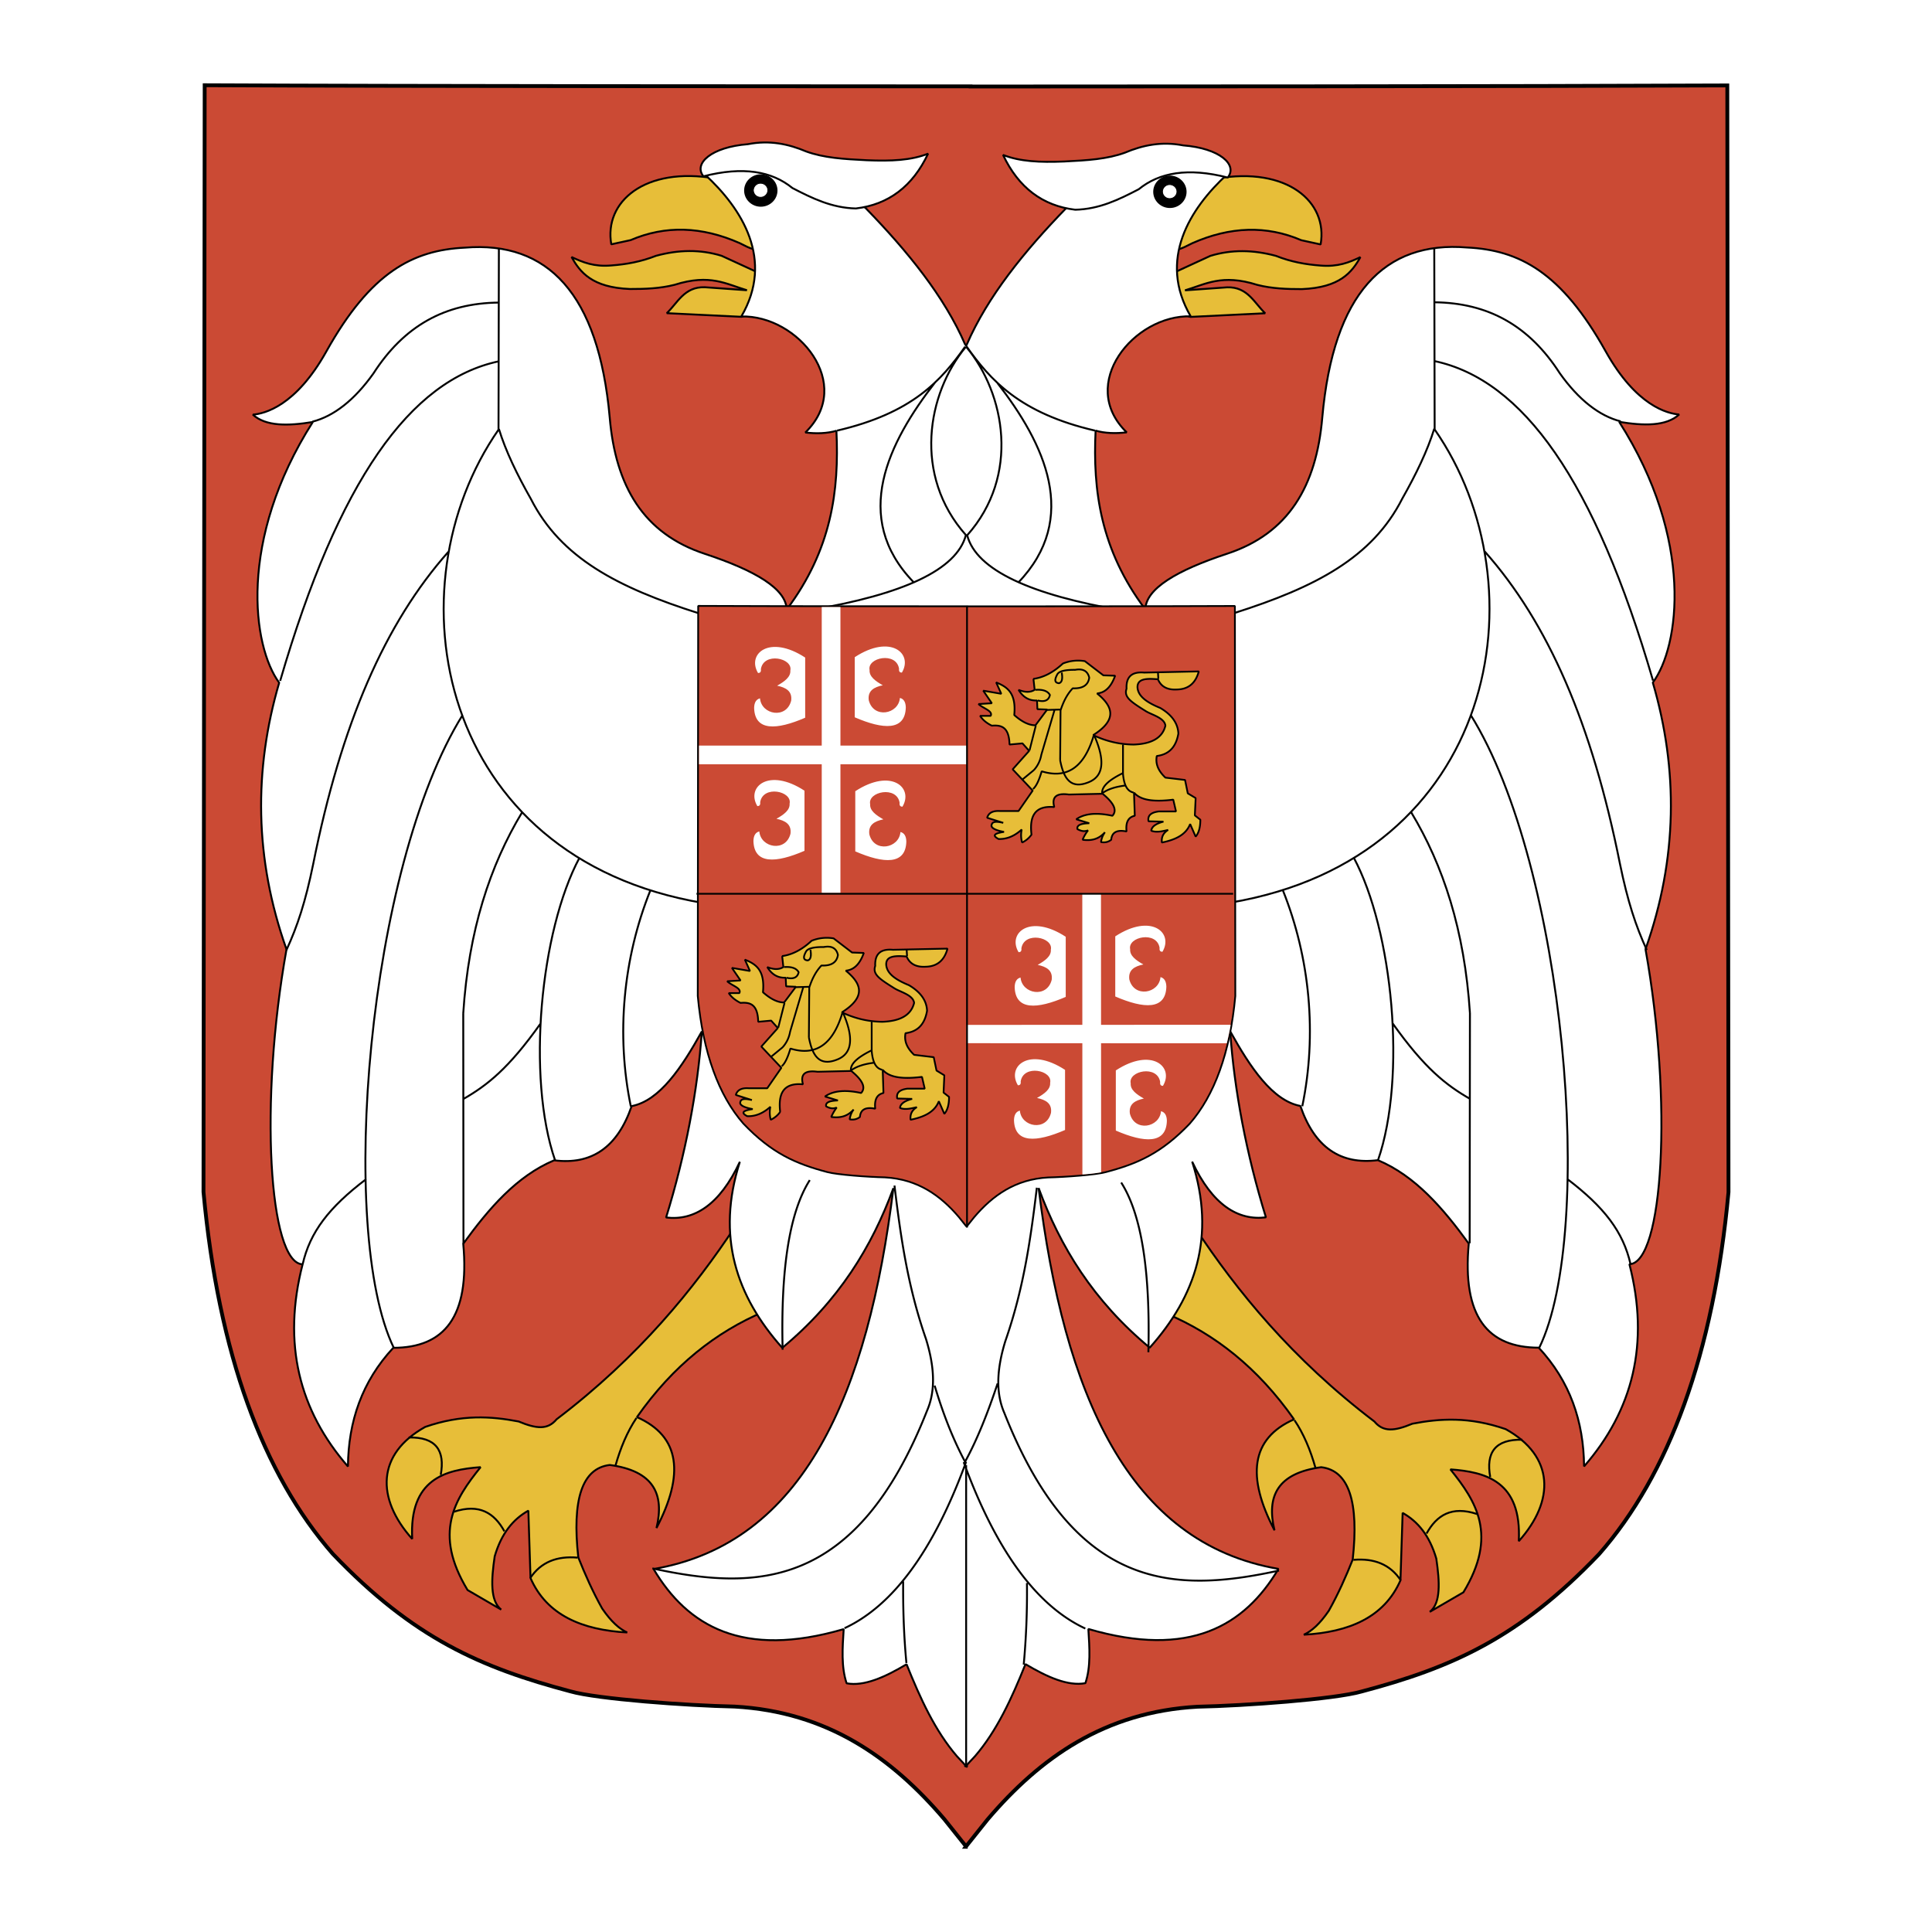
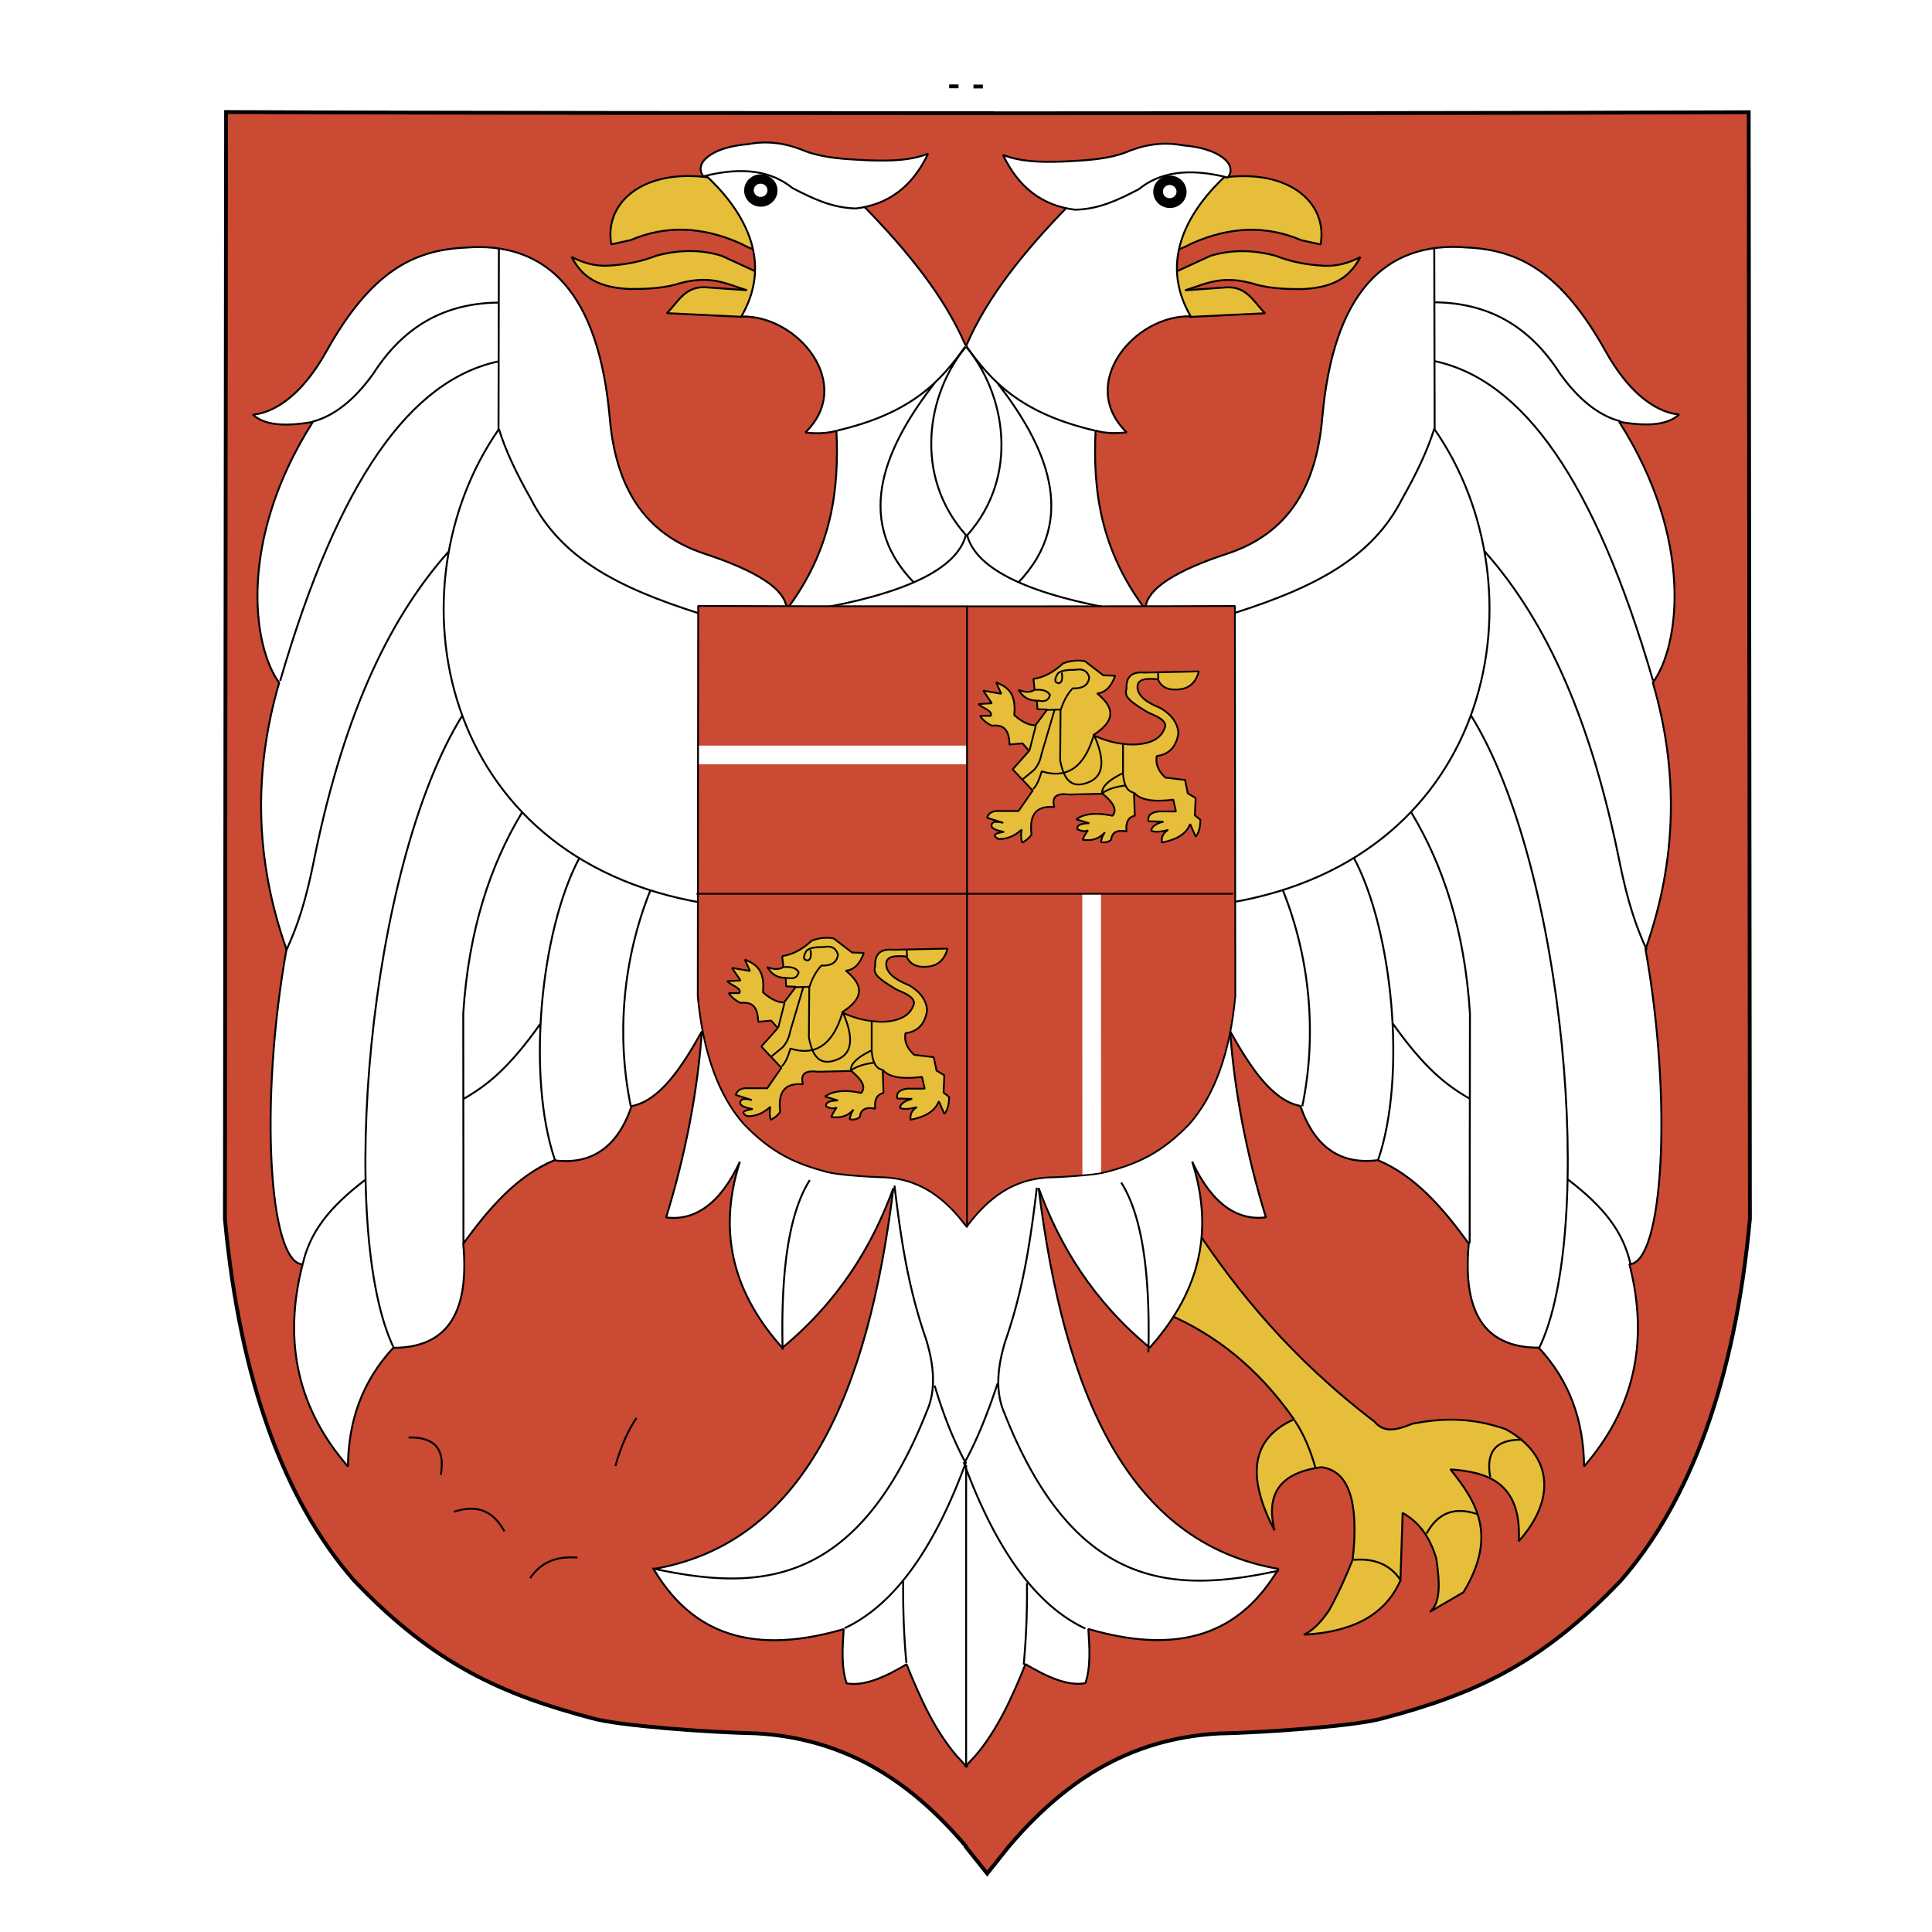
<svg xmlns="http://www.w3.org/2000/svg" width="2500" height="2500" viewBox="0 0 192.756 192.756">
  <path fill-rule="evenodd" clip-rule="evenodd" fill="#fff" d="M0 0h192.756v192.756H0V0z" />
-   <path d="M96.357 184.252v-.068l-2.136-2.673c-5.242-6.155-11.665-10.729-20.935-11.247-4.698-.095-13.686-.747-16.378-1.518-8.923-2.368-15.669-5.301-23.695-13.706-6.959-7.933-11.417-19.976-12.91-36.114l.118-110.422c21.521.1 61.374.107 73.092.111h3.319v.015h2.41c11.719 0 51.57-.012 73.092-.107l.119 110.417c-1.492 16.144-5.951 28.183-12.91 36.115-8.025 8.405-14.771 11.342-23.695 13.706-2.691.771-11.68 1.422-16.379 1.518-9.27.519-15.691 5.095-20.934 11.246l-2.136 2.673v.039l-.016-.02-.026.035zM98.059 8.63h-.936.936zm-3.362-.015h.937-.937z" fill-rule="evenodd" clip-rule="evenodd" fill="#cb4a34" stroke="#000" stroke-width=".381" stroke-miterlimit="2.613" />
+   <path d="M96.357 184.252v-.068c-5.242-6.155-11.665-10.729-20.935-11.247-4.698-.095-13.686-.747-16.378-1.518-8.923-2.368-15.669-5.301-23.695-13.706-6.959-7.933-11.417-19.976-12.91-36.114l.118-110.422c21.521.1 61.374.107 73.092.111h3.319v.015h2.41c11.719 0 51.57-.012 73.092-.107l.119 110.417c-1.492 16.144-5.951 28.183-12.91 36.115-8.025 8.405-14.771 11.342-23.695 13.706-2.691.771-11.68 1.422-16.379 1.518-9.27.519-15.691 5.095-20.934 11.246l-2.136 2.673v.039l-.016-.02-.026.035zM98.059 8.63h-.936.936zm-3.362-.015h.937-.937z" fill-rule="evenodd" clip-rule="evenodd" fill="#cb4a34" stroke="#000" stroke-width=".381" stroke-miterlimit="2.613" />
  <path d="M71.398 17.809c-7.062-1.228-11.159 2.323-10.409 6.567l1.926-.419c3.469-1.491 7.101-1.376 10.889.301 1.294.671 1.363.633 2.044.603l-.179 2.35L72 25.524c-2.105-.652-4.294-.618-6.556 0-1.485.587-2.97.854-4.455.961-1.721.148-2.833-.309-3.967-.843.853 1.514 2.037 3.043 5.833 3.192 1.53 0 2.973-.046 4.45-.419 3.552-1.128 5.178-.057 7.218.542l-4.21-.301c-2.044-.061-2.707 1.567-3.788 2.59l7.458.362 1.564-.542.724-7.593-4.873-5.664zM121.354 17.82c7.062-1.228 11.154 2.319 10.404 6.567l-1.922-.42c-3.473-1.491-7.104-1.376-10.889.302-1.293.671-1.361.633-2.043.603l.178 2.349 3.67-1.69c2.105-.648 4.295-.613 6.557 0 1.484.591 2.965.858 4.449.965 1.725.145 2.838-.309 3.971-.843-.852 1.514-2.039 3.039-5.836 3.192-1.525 0-2.973-.046-4.449-.42-3.549-1.128-5.178-.057-7.219.542l4.211-.301c2.045-.061 2.707 1.567 3.791 2.589l-7.461.362-1.561-.542-.725-7.593 4.874-5.662zM116.432 131.083c4.766 2.025 9.053 5.358 12.674 10.525-4.332 1.919-4.736 5.729-1.949 11.071-.83-3.444.334-5.709 4.66-6.296 2.779.327 3.775 3.481 3.141 9.225-.674 1.686-1.436 3.413-2.383 5.099-.906 1.323-1.725 2.04-2.494 2.388 4.492-.248 8.025-1.725 9.643-5.424l.217-6.727c1.52.847 2.695 2.273 3.359 4.557.342 2.33.467 4.447-.652 5.316l3.357-1.952c3.453-5.697 1.283-9.062-1.297-12.265 3.502.26 7.135 1.167 6.822 7.162 3.631-4.062 3.533-8.485-1.299-11.174-3.646-1.263-6.562-1.071-9.316-.545-1.822.759-2.912.839-3.791-.218-8.223-6.247-13.744-13.062-17.875-19.312l-2.817 8.57z" fill-rule="evenodd" clip-rule="evenodd" fill="#e7be39" stroke="#000" stroke-width=".191" stroke-linejoin="bevel" stroke-miterlimit="2.613" />
  <path d="M129.154 141.696c.922 1.373 1.596 2.994 2.098 4.782m3.781 9.149c2.041-.175 3.654.432 4.725 2.052M142.33 153c1.002-1.819 2.498-2.788 5.037-1.945m1.315-3.68c-.445-2.433.467-3.795 3.201-3.733" fill="none" stroke="#000" stroke-width=".191" stroke-linejoin="bevel" stroke-miterlimit="2.613" />
-   <path d="M76.221 130.862c-4.767 2.021-9.053 5.357-12.674 10.525 4.333 1.914 4.736 5.725 1.95 11.066.83-3.443-.335-5.709-4.66-6.292-2.78.328-3.777 3.479-3.141 9.222.674 1.686 1.435 3.413 2.383 5.103.906 1.323 1.725 2.036 2.494 2.387-4.496-.248-8.025-1.728-9.643-5.427l-.217-6.727c-1.519.85-2.695 2.276-3.358 4.557-.343 2.33-.468 4.447.651 5.316l-3.357-1.953c-3.453-5.697-1.283-9.057 1.298-12.26-3.502.255-7.134 1.163-6.822 7.161-3.632-4.065-3.537-8.488 1.298-11.177 3.647-1.263 6.563-1.068 9.316-.542 1.823.755 2.912.835 3.792-.218 8.223-6.25 13.743-13.065 17.874-19.315l2.816 8.574z" fill-rule="evenodd" clip-rule="evenodd" fill="#e7be39" stroke="#000" stroke-width=".191" stroke-linejoin="bevel" stroke-miterlimit="2.613" />
  <path d="M63.499 141.472c-.922 1.373-1.596 2.993-2.102 4.786m-3.777 9.148c-2.041-.18-3.655.431-4.725 2.048m-2.573-4.679c-1.001-1.819-2.497-2.788-5.04-1.945m-1.31-3.68c.446-2.434-.472-3.795-3.202-3.733" fill="none" stroke="#000" stroke-width=".191" stroke-linejoin="bevel" stroke-miterlimit="2.613" />
  <path d="M96.467 176.282l-.095-.1-.084.088v-.176l-.807-.865c-2.197-2.556-3.667-5.782-5.033-9.184-2.151 1.281-4.233 2.224-5.981 1.899-.552-1.651-.411-3.535-.293-5.407-10.085 2.951-15.586-.309-18.967-5.995 15-2.574 21.396-17.481 23.927-38.003-2.136 5.835-5.463 11.27-11.086 15.934-4.576-5.129-6.617-11.109-4.233-18.561-2.006 4.306-4.576 5.903-7.359 5.557 1.941-6.285 3.156-12.665 3.567-18.564-2.002 3.6-4.218 6.925-7.005 7.451-1.417 4.135-4.02 5.885-7.732 5.408-3.731 1.566-6.51 4.797-9.068 8.324.674 7.311-1.904 10.377-6.982 10.385-3.114 3.345-4.484 7.341-4.522 11.838-4.873-5.599-6.56-12.262-4.523-20.17-3.362-.096-4.348-16.178-1.607-31.425-3.217-9.064-3.27-17.919-.73-26.599-2.665-3.608-4.149-14.229 3.357-26.016-2.482.408-4.687.446-5.984-.732 1.157-.095 4.275-.835 7.329-6.3 4.424-7.913 8.63-10.11 13.831-10.361 8.235-.679 13.336 4.564 14.444 16.955.586 6.868 3.38 11.582 9.483 13.591 5.063 1.67 8.117 3.497 8.174 5.557 4.473-5.946 5.25-11.891 4.96-17.833-.929.268-1.976.302-3.099.172 4.96-4.828-.753-11.734-6.388-11.574 3.305-5.667.072-10.758-3.647-14.175 4.899-1.148 9.914-1.708 16.05 3.359 4.234 4.359 7.861 8.844 9.921 13.596l.106.137.072-.133c2.06-4.748 5.695-9.256 9.929-13.614 6.137-5.068 11.15-4.508 16.051-3.36-3.721 3.417-6.953 8.508-3.648 14.175-5.633-.16-11.348 6.747-6.387 11.574-1.123.13-2.17.096-3.1-.171-.289 5.941.486 11.887 4.961 17.833.057-2.06 3.109-3.887 8.174-5.557 6.102-2.01 8.896-6.72 9.482-13.592 1.107-12.39 6.211-17.634 14.443-16.955 5.201.252 9.408 2.449 13.832 10.366 3.053 5.461 6.172 6.201 7.328 6.296-1.297 1.178-3.502 1.14-5.984.732 7.508 11.788 6.023 22.408 3.357 26.016 2.539 8.68 2.486 17.535-.73 26.6 2.74 15.246 1.756 31.328-1.605 31.428 2.035 7.905.35 14.567-4.523 20.17-.039-4.5-1.408-8.497-4.523-11.842-5.078-.008-7.656-3.073-6.982-10.384-2.559-3.524-5.336-6.758-9.068-8.325-3.711.477-6.314-1.273-7.732-5.408-2.785-.525-5.002-3.852-7.004-7.451.41 5.899 1.625 12.283 3.566 18.564-2.783.348-5.352-1.247-7.359-5.557 2.385 7.452.344 13.432-4.232 18.561-5.623-4.664-8.951-10.098-11.086-15.929 2.531 20.517 8.928 35.424 23.928 37.998-3.381 5.687-8.883 8.946-18.967 5.995.117 1.876.258 3.756-.295 5.407-1.746.324-3.828-.618-5.98-1.899-1.365 3.402-2.836 6.629-5.031 9.184l-.808.865v.202h-.003z" fill-rule="evenodd" clip-rule="evenodd" fill="#fff" stroke="#000" stroke-width=".191" stroke-linejoin="bevel" stroke-miterlimit="2.613" />
  <path d="M80.793 117.739c-2.086 3.276-2.904 9.084-2.71 16.925m33.78-16.681c2.086 3.276 2.904 9.084 2.711 16.929m-25.332-16.631c.605 4.988 1.294 9.999 3.141 15.3.818 2.646 1.013 5.088.11 7.162-7.039 17.84-17.021 17.996-27.407 15.734m38.359-37.978c-.602 4.992-1.291 9.999-3.141 15.3-.818 2.65-1.008 5.087-.105 7.162 7.039 17.84 17.021 17.999 27.406 15.734m-43.347 5.751c4.736-2.204 8.821-7.551 12.133-16.604m11.89 16.635c-4.736-2.204-8.822-7.551-12.134-16.601m-2.897-7.631c.761 2.532 1.69 5.064 3.034 7.597 1.245-2.272 2.292-4.958 3.247-7.811m-3.14 8.139v30.055m-6.282-18.447c-.019 2.586.053 5.263.324 8.139m12.026-7.975a78.86 78.86 0 0 1-.322 8.138" fill="none" stroke="#000" stroke-width=".191" stroke-linejoin="bevel" stroke-miterlimit="2.613" />
  <path d="M70.18 17.592c-1.017-1.281.788-2.921 4.439-3.207 2.162-.42 4.051-.023 5.821.729 1.771.637 3.705.759 6.042.873 2.448.103 4.431.012 6.114-.656-1.542 3.26-3.944 5.08-7.207 5.468-2.391-.057-4.329-1.003-6.331-2.04-2.045-1.671-4.915-2.186-8.878-1.167zM122.492 17.714c1.016-1.277-.791-2.921-4.443-3.208-2.158-.419-4.047-.019-5.82.729-1.766.641-3.705.763-6.041.877-2.449.103-4.432.007-6.115-.656 1.543 3.261 3.947 5.08 7.207 5.469 2.395-.057 4.332-1.003 6.332-2.044 2.046-1.671 4.917-2.182 8.88-1.167z" fill-rule="evenodd" clip-rule="evenodd" fill="#fff" stroke="#000" stroke-width=".191" stroke-linejoin="bevel" stroke-miterlimit="2.613" />
  <path d="M75.906 17.485c.864 0 1.568.683 1.568 1.522s-.704 1.521-1.568 1.521c-.864 0-1.569-.683-1.569-1.521s.705-1.522 1.569-1.522z" fill-rule="evenodd" clip-rule="evenodd" stroke="#000" stroke-width=".191" stroke-miterlimit="2.613" />
  <path d="M75.886 18.282c.396 0 .724.316.724.702a.715.715 0 0 1-.724.702.713.713 0 0 1-.724-.702.716.716 0 0 1 .724-.702z" fill-rule="evenodd" clip-rule="evenodd" fill="#fff" stroke="#000" stroke-width=".084" stroke-miterlimit="2.613" />
  <path d="M116.721 17.615c.865 0 1.568.683 1.568 1.521 0 .839-.703 1.522-1.568 1.522-.863 0-1.568-.683-1.568-1.522-.001-.839.704-1.521 1.568-1.521z" fill-rule="evenodd" clip-rule="evenodd" stroke="#000" stroke-width=".191" stroke-miterlimit="2.613" />
  <path d="M116.701 18.416c.396 0 .725.313.725.702 0 .385-.328.698-.725.698a.712.712 0 0 1-.723-.698.713.713 0 0 1 .723-.702z" fill-rule="evenodd" clip-rule="evenodd" fill="#fff" stroke="#000" stroke-width=".084" stroke-miterlimit="2.613" />
  <path d="M96.285 34.6c-2.398 3.379-5.254 6.617-12.772 8.363m12.901-8.424c2.398 3.383 5.318 6.678 12.838 8.424M93.3 38.143c-4.667 6.014-8.395 13.458-2.173 19.915m8.398-19.831c4.666 6.021 8.268 13.451 2.047 19.918M96.368 34.6c-3.887 4.668-5.284 12.848 0 18.782-.91 3.489-6.304 5.915-15.396 7.463m15.442-26.222c3.883 4.668 5.363 12.848.083 18.782.907 3.49 6.415 5.961 15.506 7.505M49.774 24.746l-.038 18.126m0 0C38.829 58.561 43.523 85.61 70.187 90.095M31.169 42.071c2.125-.542 4.191-2.147 6.083-4.805 3.049-4.74 7.131-7.028 12.525-7.078M27.952 67.931c5.81-19.945 12.967-30.016 21.826-31.885m-21.21 58.763c1.112-2.41 1.912-4.843 2.676-8.584 2.802-14.004 7.154-24.037 13.493-31.172m5.04-12.25c.67 2.189 1.812 4.546 3.187 6.971 2.988 5.888 8.649 8.844 16.792 11.425m-23.595 10.13c-9.476 15.178-12.514 51.502-6.868 63.157m-9.099-8.341c.731-3.207 2.608-5.674 6.339-8.504m21.285-32.069c-3.91 7.299-5.299 21.897-2.437 30.196m9.507-26.939c-2.722 6.776-3.43 14.411-1.949 21.565m-16.736-.732c2.406-1.376 4.538-3.054 7.717-7.527M52.07 81.08c-3.175 5.271-5.315 11.73-5.852 20.021m0 .001l.022 22.969m96.856-99.351l.039 18.125m0 0c10.906 15.685 6.217 42.739-20.447 47.223m39.013-48.027c-2.125-.538-4.191-2.143-6.08-4.801-3.049-4.74-7.135-7.028-12.525-7.082m21.826 37.746c-5.809-19.949-12.971-30.017-21.826-31.885m21.205 58.763c-1.107-2.41-1.906-4.843-2.676-8.588-2.799-14-7.154-24.033-13.492-31.172m-5.037-12.25c-.674 2.189-1.816 4.55-3.189 6.972-2.984 5.888-8.65 8.843-16.789 11.429m23.595 10.129c9.477 15.178 12.514 51.499 6.863 63.156m9.1-8.34c-.727-3.207-2.604-5.675-6.334-8.508m-21.289-32.065c3.912 7.299 5.299 21.898 2.436 30.196m-9.507-26.942c2.723 6.776 3.43 14.415 1.949 21.569m16.739-.732c-2.404-1.377-4.537-3.055-7.721-7.528m1.852-21.055c3.178 5.271 5.318 11.73 5.855 20.021m0 0l-.027 22.966" fill="none" stroke="#000" stroke-width=".191" stroke-linejoin="bevel" stroke-miterlimit="2.613" />
  <path d="M96.425 122.396v-.022l-.754-.941c-1.846-2.171-4.111-3.783-7.378-3.967-1.656-.034-4.823-.263-5.775-.533-3.145-.835-5.521-1.869-8.353-4.832-2.452-2.796-4.024-7.04-4.549-12.729l.042-38.922c7.588.035 21.632.039 25.763.039h1.173v.007h.848c4.131 0 18.176-.004 25.764-.038l.041 38.922c-.525 5.689-2.098 9.93-4.549 12.729-2.828 2.96-5.209 3.997-8.354 4.828-.947.271-4.115.504-5.771.538-3.27.179-5.531 1.792-7.377 3.962l-.755.942v.012l-.007-.004-.009.009zm.598-61.902h-.328.328zm-1.184-.007h.331-.331z" fill-rule="evenodd" clip-rule="evenodd" fill="#cb4a34" stroke="#000" stroke-width=".175" stroke-linejoin="bevel" stroke-miterlimit="2.613" />
  <path d="M78.037 95.389c.933-.13 1.904-.572 2.939-1.53a4.031 4.031 0 0 1 2.192-.236l1.843 1.411 1.173.042c-.43 1.202-1.054 1.701-1.801 1.766 1.538 1.254 2.105 2.585-.392 4.16 1.165.542 2.455.923 4.035.942 1.832-.062 2.89-.69 3.175-1.885-.08-.785-1.378-1.086-1.96-1.453-1.489-.934-2.205-1.396-1.919-2.237-.057-1.236.583-1.717 1.763-1.61l5.448-.114c-.312 1.16-1.02 1.777-2.155 1.804-.94.062-1.599-.255-1.923-1.021-1.077-.084-2.074-.096-2.037.823.065.935 1.036 1.537 2.273 2.044 1.173.694 1.763 1.549 1.801 2.548-.255 1.499-1.062 2.098-2.151 2.238-.122.675.038 1.381.86 2.159l1.957.236.278 1.334.78.474-.076 1.724.548.431c0 .774-.16 1.331-.472 1.689l-.548-1.255c-.438 1.117-1.531 1.579-2.821 1.846-.068-.587.179-.983.628-1.258-.602.145-1.199.274-1.683.08.034-.408.453-.706 1.21-.904l-1.488-.038c-.114-.614.305-.889 1.021-.983h1.725l-.274-1.175c-1.759.213-3.214.13-3.918-.71l.076 2.319c-.617.13-.925.61-.822 1.567-.986-.202-1.47.099-1.526.823-.343.264-.682.294-1.021.236.064-.453.217-.739.392-.979-.682.759-1.447.843-2.235.743.137-.312.309-.625.548-.942-.418.172-.746.047-1.054-.113-.08-.34.213-.564 1.172-.592l-1.29-.393c.83-.591 2.048-.69 3.605-.351.491-.53.175-1.259-.982-2.2l-3.37.079c-1.149-.155-1.747.165-1.45 1.255-1.972-.183-2.486.95-2.273 2.75a2.351 2.351 0 0 1-.94.785 2.774 2.774 0 0 1-.038-1.296c-.769.697-1.542.968-2.311.941-.518-.278-.636-.534.548-.709-.784-.142-1.191-.34-1.252-.588.023-.305.152-.561 1.172-.312l-1.606-.511c.141-.466.533-.721 1.294-.668h1.843l1.409-2.04-1.999-2.12 1.648-1.846-.666-.743-1.294.118c-.042-1.793-.845-1.961-1.763-1.885-.556-.274-.929-.605-1.176-.979h1.059c.251-.5-.754-.736-1.215-1.179l1.333-.08-.86-1.255 1.801.312-.51-1.136c1.108.454 2.018 1.037 1.805 3.257.704.621 1.409 1.019 2.113 1.019l1.176-1.568-.978-.041-.042-.862c-.834.038-1.417-.37-1.839-1.061.579.229 1.127.294 1.606 0l-.119-1.097z" fill-rule="evenodd" clip-rule="evenodd" fill="#e7be39" stroke="#000" stroke-width=".175" stroke-linejoin="bevel" stroke-miterlimit="2.613" />
  <path d="M78.231 96.486c.834-.061 1.245.157 1.451.512-.126.571-.571.701-1.215.549m2.391-2.788c.103.599.034.984-.274 1.061-.365-.03-.533-.232-.156-.9.175-.297.762-.446 1.763-.435.772-.141 1.252.103 1.408.786-.114.79-.704 1.099-1.645 1.06-.582.614-.948 1.373-1.214 2.197m0-.001l-.038 4.983m.001.001c.335 1.729.985 2.937 2.821 2.201 1.625-.637 1.61-2.35.548-4.752m-4.664-2.471l1.371-.039m-.625 0l-1.333 4.512m.001 0a3.058 3.058 0 0 1-.747 1.533m0 0l-1.096.9m1.294-5.335l-.628 2.472m6.427-1.572c-.982 3.379-2.787 4.408-5.212 3.653-.24.82-.518 1.465-.864 1.766m8.973-4.435v2.901m0 .001c.087.984.342 1.747 1.058 1.884m-1.016-1.96c-1.298.634-2.186 1.301-2.117 2.04.563-.427 1.374-.667 2.349-.785m3.213-11.304l.042.668" fill="none" stroke="#000" stroke-width=".175" stroke-linejoin="bevel" stroke-miterlimit="2.613" />
  <path d="M103.107 67.729c.932-.126 1.902-.572 2.938-1.529a4.037 4.037 0 0 1 2.193-.236l1.844 1.415 1.176.038c-.434 1.201-1.059 1.705-1.805 1.766 1.537 1.255 2.109 2.585-.389 4.16 1.162.542 2.451.923 4.035.942 1.828-.061 2.891-.687 3.172-1.884-.076-.786-1.379-1.087-1.957-1.453-1.488-.935-2.205-1.392-1.918-2.235-.061-1.239.582-1.716 1.762-1.609l5.445-.118c-.312 1.159-1.018 1.776-2.156 1.804-.936.061-1.598-.252-1.918-1.019-1.082-.088-2.078-.099-2.041.824.068.93 1.039 1.533 2.277 2.041 1.172.694 1.758 1.548 1.801 2.551-.26 1.495-1.066 2.097-2.154 2.238-.123.671.037 1.376.859 2.159l1.961.232.273 1.335.785.473-.08 1.728.549.431c0 .77-.16 1.331-.469 1.686l-.549-1.255c-.438 1.118-1.533 1.579-2.82 1.846-.068-.587.174-.98.623-1.259-.602.145-1.195.275-1.682.08.037-.404.453-.706 1.215-.904l-1.488-.038c-.119-.614.303-.888 1.016-.98h1.725l-.273-1.178c-1.756.217-3.213.13-3.918-.705l.08 2.314c-.621.13-.93.61-.822 1.567-.99-.202-1.471.104-1.531.828-.338.259-.678.29-1.02.232.068-.454.221-.736.393-.98-.682.759-1.443.847-2.232.748a4.23 4.23 0 0 1 .549-.942c-.422.168-.746.042-1.059-.118-.08-.34.217-.564 1.176-.591l-1.293-.393c.834-.591 2.051-.687 3.605-.351.49-.526.174-1.258-.979-2.196l-3.369.076c-1.154-.156-1.748.168-1.451 1.254-1.973-.183-2.49.95-2.273 2.75-.225.305-.51.583-.939.786a2.751 2.751 0 0 1-.039-1.297c-.771.698-1.541.973-2.314.942-.518-.278-.631-.534.549-.706-.785-.145-1.188-.343-1.252-.591.025-.305.152-.557 1.176-.313l-1.607-.507c.139-.469.533-.721 1.291-.671h1.842l1.414-2.041-2-2.12 1.645-1.842-.666-.748-1.293.118c-.043-1.789-.846-1.96-1.764-1.884-.557-.271-.93-.606-1.172-.98h1.055c.25-.5-.754-.736-1.215-1.178l1.332-.08-.859-1.254 1.801.312-.512-1.137c1.109.454 2.018 1.042 1.805 3.257.705.626 1.412 1.022 2.117 1.022l1.172-1.571-.979-.038-.037-.866c-.838.038-1.42-.37-1.844-1.061.584.233 1.131.298 1.607 0l-.12-1.097z" fill-rule="evenodd" clip-rule="evenodd" fill="#e7be39" stroke="#000" stroke-width=".175" stroke-linejoin="bevel" stroke-miterlimit="2.613" />
  <path d="M103.305 68.827c.83-.061 1.242.157 1.447.511-.127.576-.568.706-1.215.549m2.391-2.783c.104.595.039.979-.273 1.06-.361-.034-.529-.236-.156-.903.178-.298.762-.442 1.762-.431.773-.145 1.256.103 1.412.782-.113.793-.707 1.099-1.648 1.061-.582.614-.943 1.376-1.213 2.2m-.001-.002l-.039 4.984m-.001 0c.336 1.728.99 2.933 2.82 2.196 1.631-.637 1.615-2.349.549-4.748m-4.663-2.474l1.375-.038m-.629 0l-1.332 4.515m0 0a3.033 3.033 0 0 1-.742 1.529m-.001 0l-1.1.904m1.294-5.339l-.627 2.471m6.426-1.567c-.979 3.378-2.783 4.404-5.211 3.649-.24.82-.514 1.464-.861 1.766m8.972-4.435v2.906m0 0c.084.984.34 1.743 1.059 1.884m-1.02-1.964c-1.295.633-2.182 1.3-2.117 2.041.564-.427 1.375-.667 2.354-.786m3.212-11.303l.039.667" fill="none" stroke="#000" stroke-width=".175" stroke-linejoin="bevel" stroke-miterlimit="2.613" />
-   <path fill-rule="evenodd" clip-rule="evenodd" fill="#fff" stroke="#fff" stroke-width=".175" stroke-miterlimit="2.613" d="M82.073 60.65v28.358h1.69V60.65h-1.69z" />
  <path fill-rule="evenodd" clip-rule="evenodd" fill="#fff" stroke="#fff" stroke-width=".175" stroke-miterlimit="2.613" d="M69.829 76.164h26.544v-1.689H69.829v1.689z" />
-   <path d="M75.631 67.149c-1.142-1.903 1.119-3.882 4.702-1.544v6.002c-2.863 1.239-5.029 1.358-5.094-.98.011-.538.206-.858.586-.953.141 1.647 2.646 2.097 3.111.225.118-.949-.529-1.304-1.401-1.487.735-.416 1.363-.866 1.317-1.514.271-1.255-2.661-1.865-2.939-.142.038.306-.095.389-.282.393zM89.98 67.107c1.142-1.903-1.119-3.882-4.702-1.541v5.999c2.863 1.239 5.029 1.358 5.094-.98-.011-.538-.206-.858-.586-.953-.141 1.647-2.646 2.097-3.111.225-.118-.949.529-1.304 1.401-1.487-.735-.416-1.363-.866-1.317-1.514-.271-1.255 2.661-1.865 2.939-.142-.034.309.095.39.282.393zM75.562 80.428c-1.142-1.903 1.12-3.882 4.702-1.541v5.999c-2.863 1.239-5.029 1.357-5.094-.98.012-.538.206-.858.587-.954.141 1.647 2.646 2.098 3.11.226.118-.95-.533-1.305-1.401-1.487.735-.416 1.363-.866 1.313-1.514.274-1.255-2.657-1.865-2.936-.141.035.304-.093.388-.281.392zM90.037 80.485c1.138-1.903-1.123-3.883-4.706-1.545v6.002c2.867 1.24 5.033 1.358 5.094-.98-.011-.538-.205-.858-.586-.953-.137 1.647-2.646 2.097-3.106.225-.122-.95.529-1.304 1.401-1.487-.735-.416-1.367-.866-1.317-1.514-.271-1.255 2.661-1.865 2.939-.142-.039.306.091.39.281.394z" fill-rule="evenodd" clip-rule="evenodd" fill="#fff" />
  <path d="M108.068 89.214h1.689l.016 27.675a16.05 16.05 0 0 1-1.695.194l-.01-27.869z" fill-rule="evenodd" clip-rule="evenodd" fill="#fff" stroke="#fff" stroke-width=".175" stroke-miterlimit="2.613" />
-   <path d="M96.513 103.992v-1.651l26.171-.012a30.242 30.242 0 0 1-.355 1.674l-25.816-.011z" fill-rule="evenodd" clip-rule="evenodd" fill="#fff" stroke="#fff" stroke-width=".175" stroke-miterlimit="2.613" />
-   <path d="M101.625 95.003c-1.141-1.903 1.121-3.882 4.703-1.541v5.999c-2.863 1.239-5.029 1.358-5.094-.979.01-.538.205-.858.586-.953.141 1.646 2.646 2.097 3.109.225.119-.949-.531-1.305-1.4-1.487.734-.416 1.363-.866 1.314-1.514.273-1.254-2.658-1.865-2.939-.141.037.304-.092.388-.279.391zM115.975 94.961c1.143-1.903-1.119-3.882-4.705-1.541v5.999c2.867 1.24 5.033 1.358 5.098-.979-.012-.538-.209-.858-.586-.953-.141 1.647-2.646 2.097-3.111.225-.117-.949.529-1.305 1.402-1.487-.736-.416-1.363-.866-1.318-1.514-.27-1.254 2.66-1.865 2.939-.141-.04.307.095.388.281.391zM101.557 108.282c-1.141-1.903 1.119-3.883 4.703-1.541v5.999c-2.863 1.239-5.033 1.357-5.094-.98.012-.537.205-.857.586-.953.141 1.647 2.646 2.097 3.105.225.123-.949-.529-1.304-1.396-1.487.734-.415 1.363-.865 1.312-1.514.275-1.255-2.66-1.865-2.938-.142.038.309-.091.389-.278.393zM116.027 108.339c1.143-1.902-1.119-3.882-4.701-1.544v6.002c2.863 1.24 5.033 1.358 5.094-.979-.012-.538-.205-.858-.586-.953-.141 1.646-2.646 2.098-3.107.225-.121-.949.529-1.305 1.398-1.487-.732-.416-1.363-.865-1.314-1.515-.273-1.254 2.662-1.864 2.939-.141-.037.305.092.389.277.392z" fill-rule="evenodd" clip-rule="evenodd" fill="#fff" />
  <path d="M69.491 89.172h53.542M96.479 60.441v62.032" fill="none" stroke="#000" stroke-width=".175" stroke-linejoin="bevel" stroke-miterlimit="2.613" />
</svg>